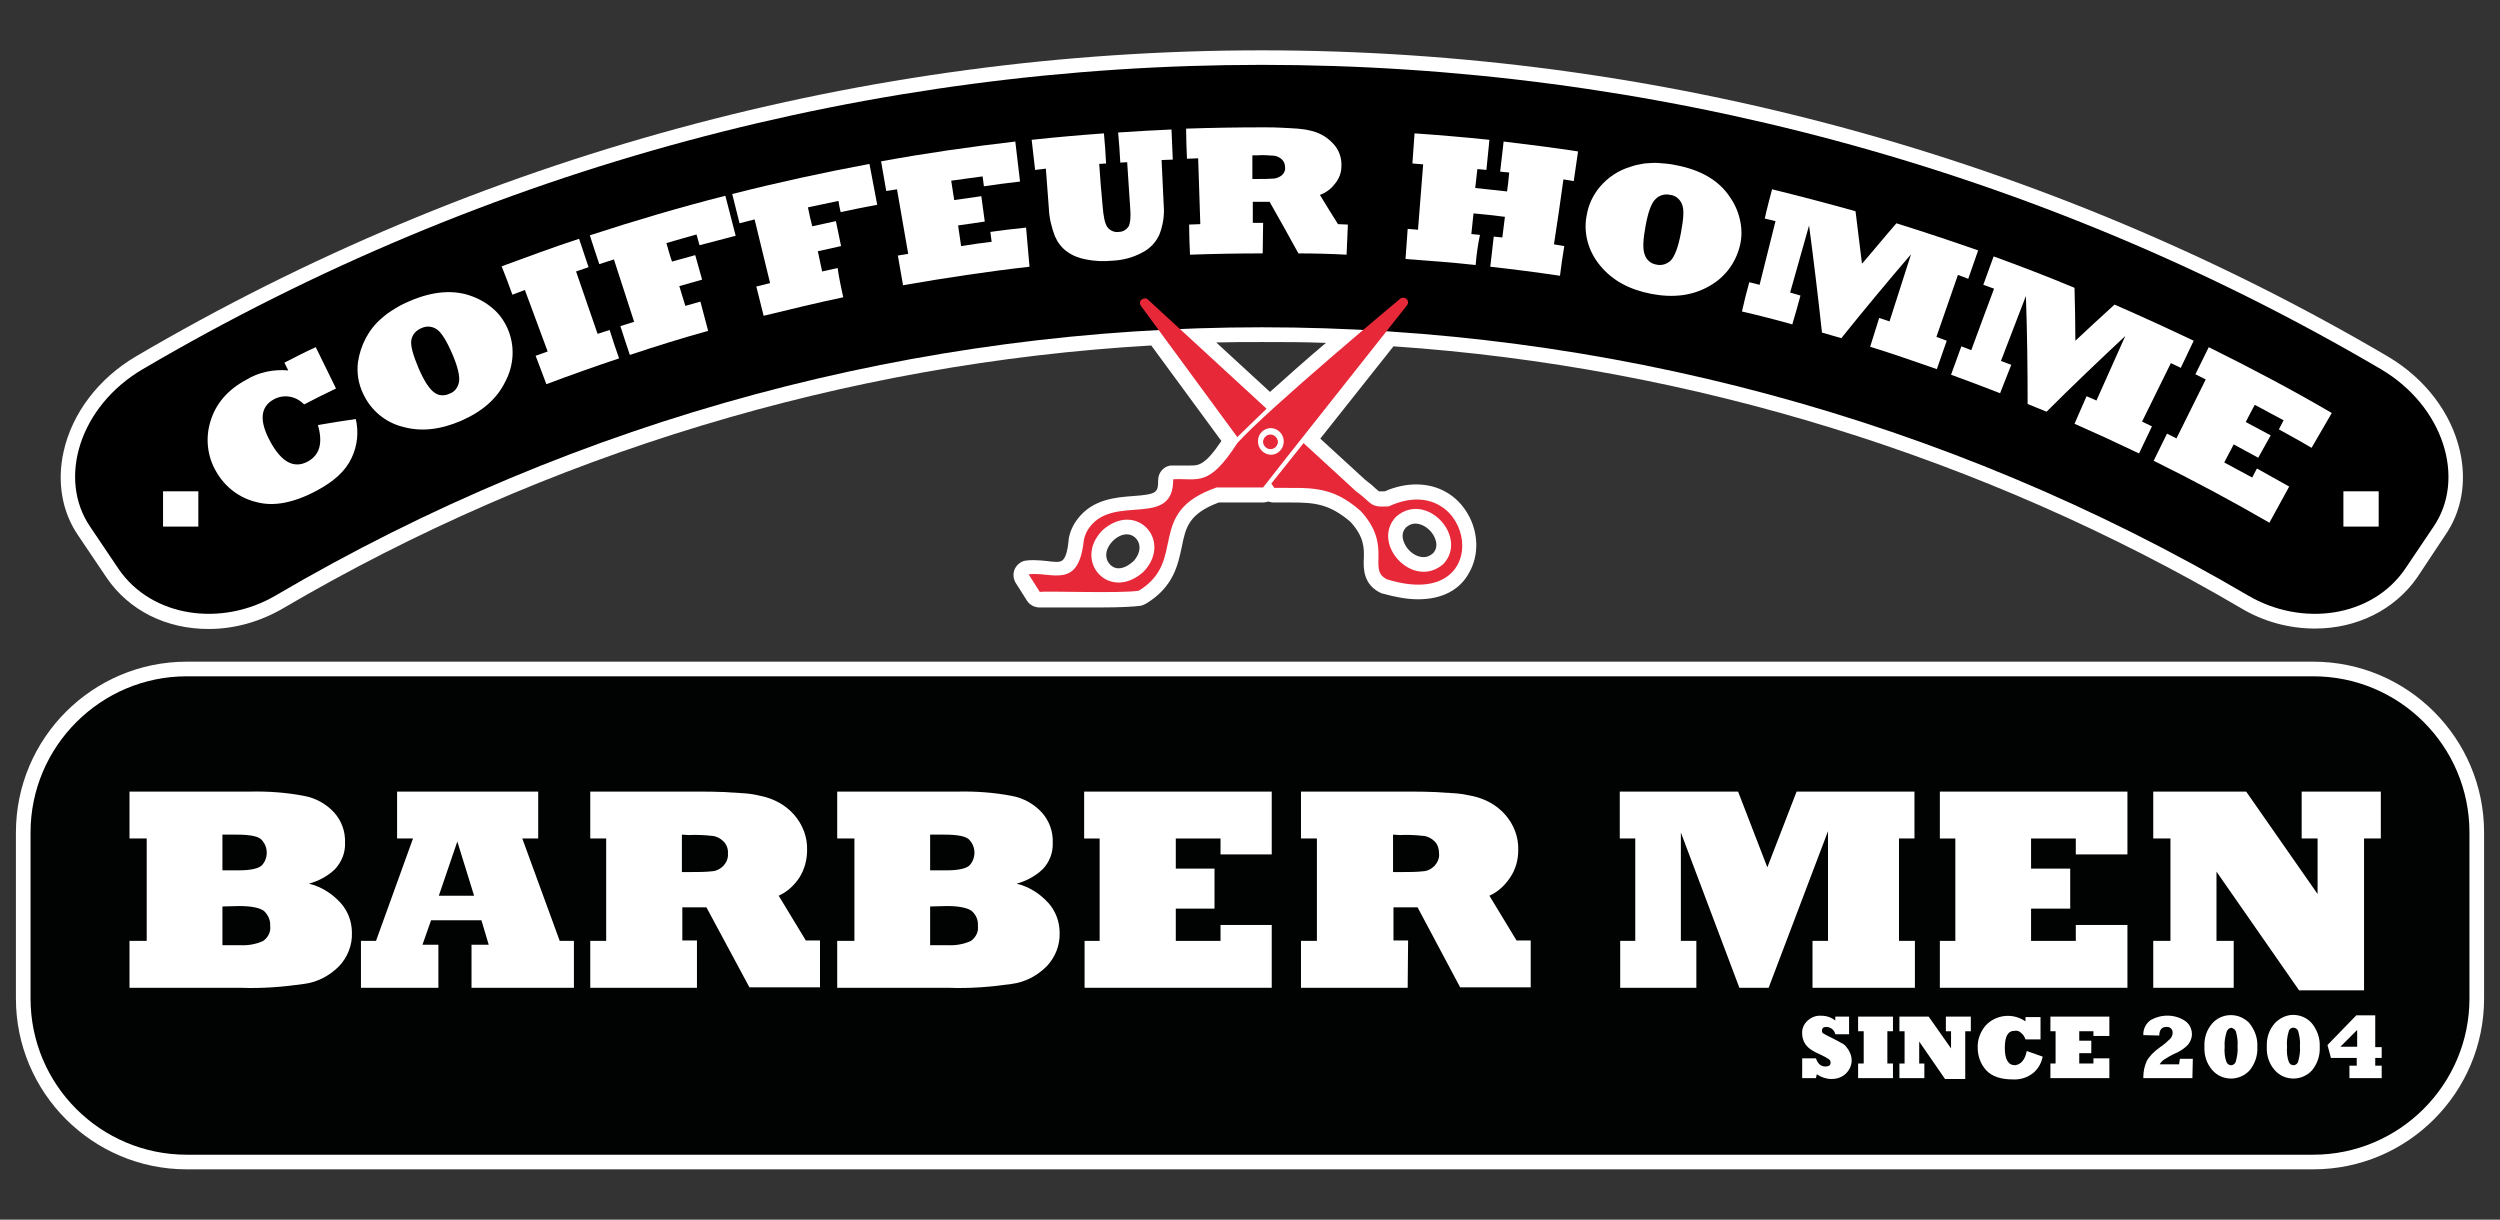
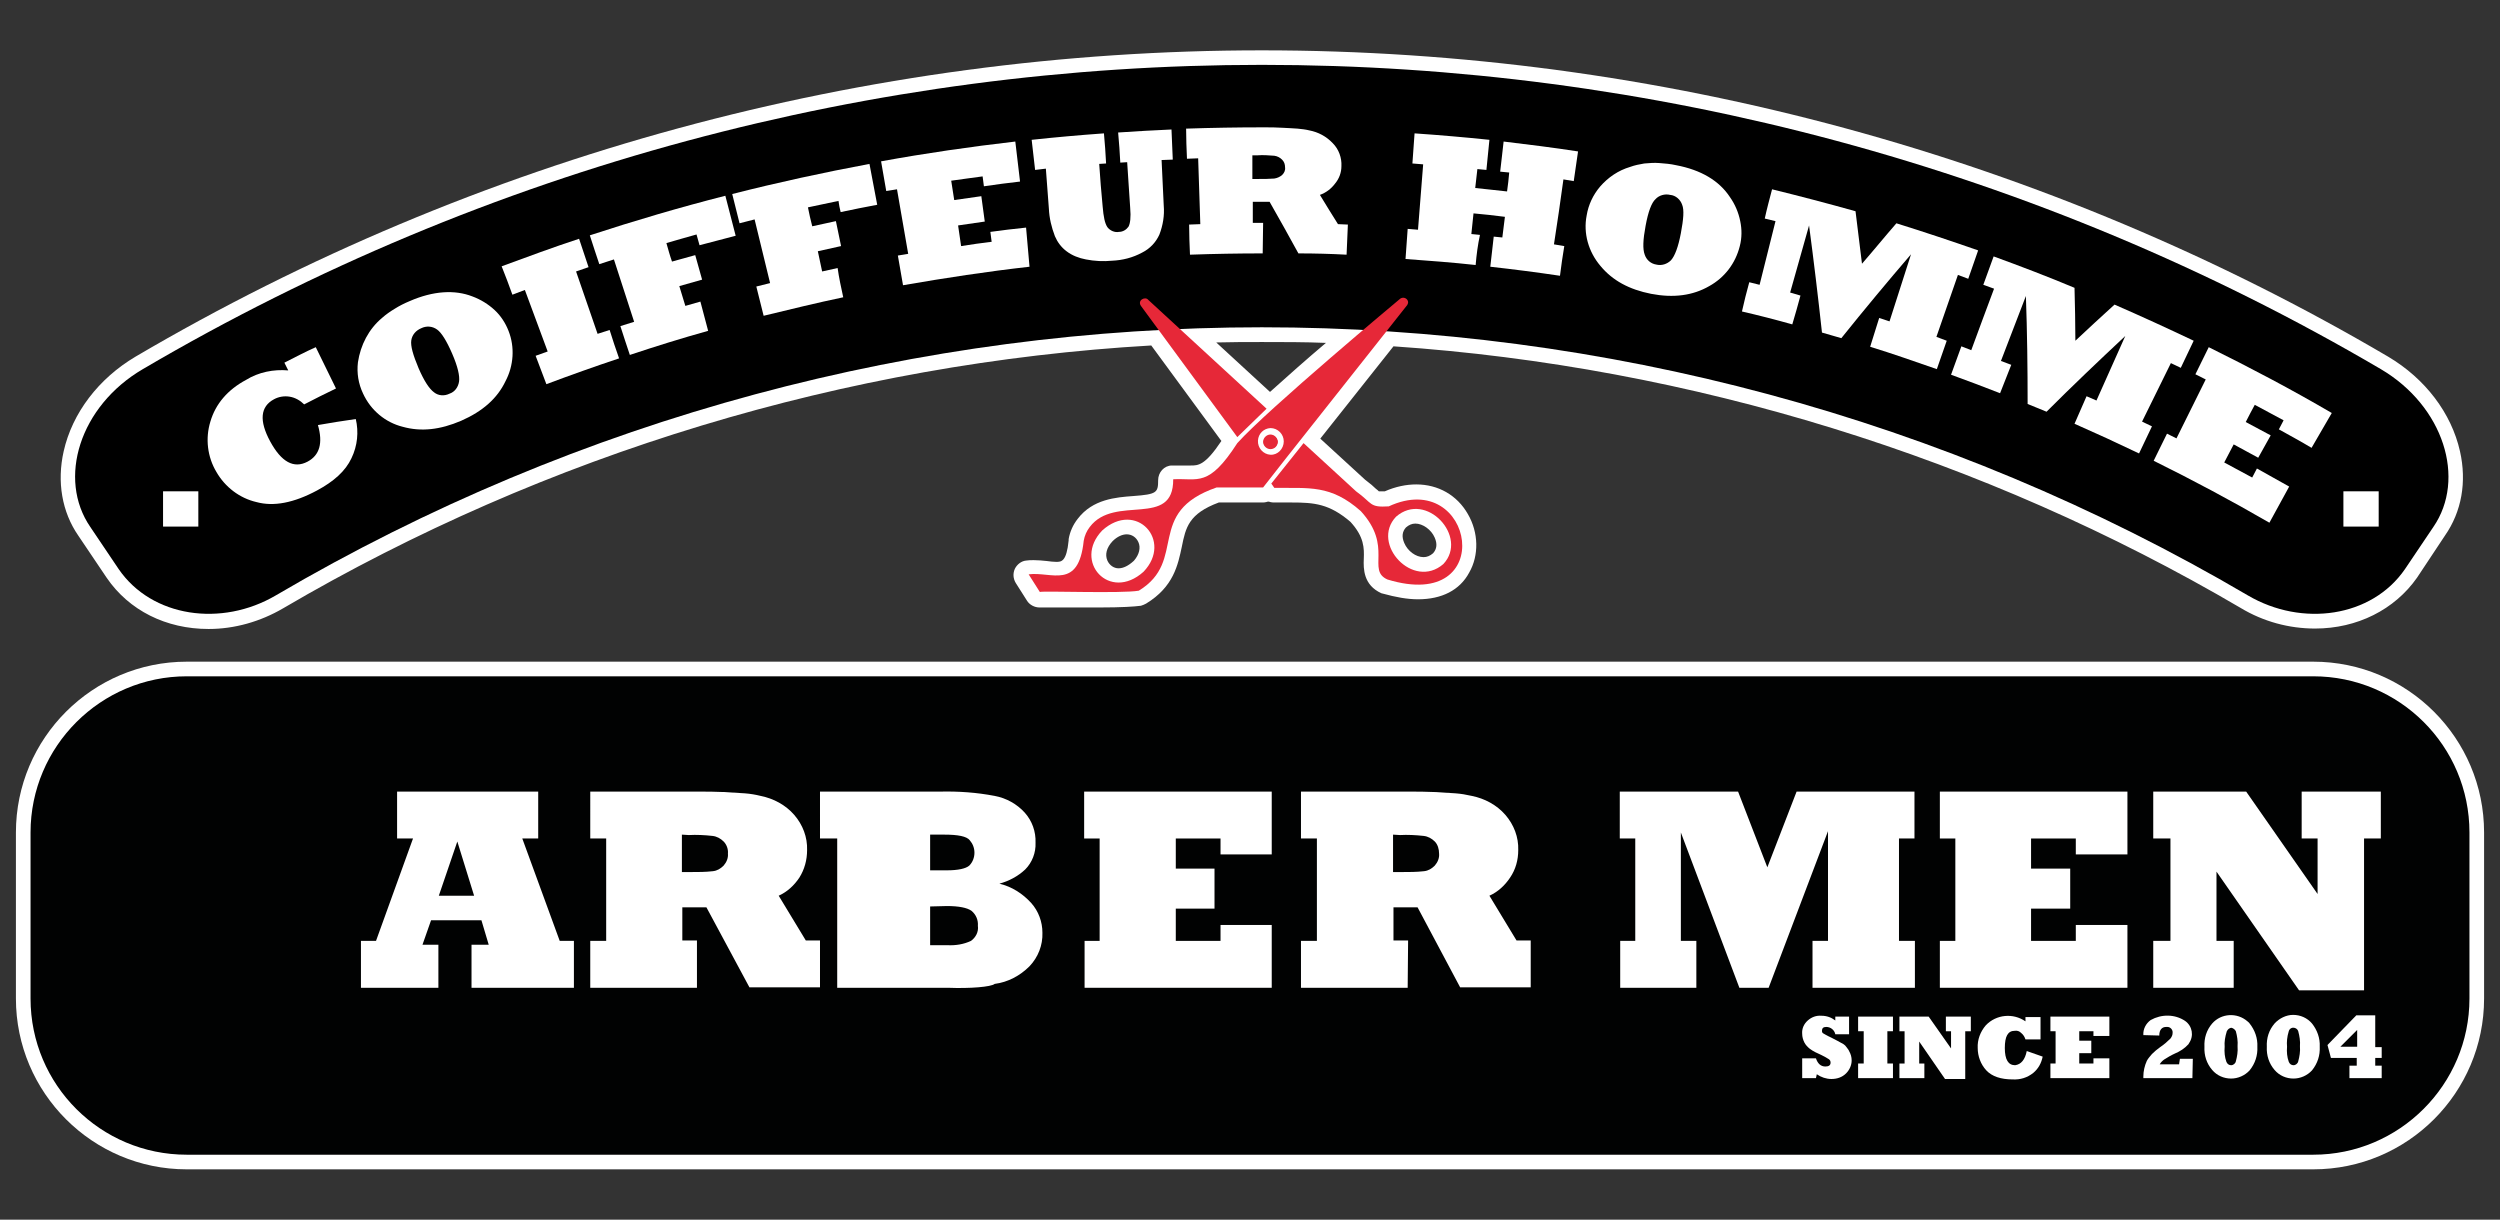
<svg xmlns="http://www.w3.org/2000/svg" version="1.1" id="Calque_1" x="0px" y="0px" viewBox="0 0 581.1 283.5" style="enable-background:new 0 0 581.1 283.5;" xml:space="preserve">
  <rect x="0" y="0" width="581.1" height="283.5" fill="#333333" stroke="none" />
  <style type="text/css">
	.st0{fill:#FFFFFF;}
	.st1{fill:#010202;}
	.st2{fill:none;}
	.st3{fill:#E62838;}
</style>
  <g>
    <g>
      <path class="st0" d="M43.4,271.8c-21.9,0-39.7-17.8-39.7-39.7v-38.6c0-21.9,17.8-39.7,39.7-39.7h494.3c21.9,0,39.7,17.8,39.7,39.7    v38.6c0,21.9-17.8,39.7-39.7,39.7H43.4z" />
      <path class="st0" d="M537.7,157.2H43.4c-20,0-36.3,16.2-36.3,36.3v38.6c0,20,16.3,36.3,36.3,36.3h494.3c20,0,36.3-16.2,36.3-36.3    v-38.6C574,173.5,557.8,157.2,537.7,157.2z" />
      <path class="st0" d="M538.1,146.1c-6,0-12-1.6-17.3-4.8C461,106.2,393,85.2,323.9,80.5c-10.4,13.1-25.3,31.9-27.7,35    c-0.6,0.8-1.6,1.3-2.7,1.3h-10.2c-7,2.6-7.7,5.8-8.6,10.3c-0.9,4.2-1.9,9.3-8.3,13.2c-0.4,0.2-0.8,0.4-1.2,0.5    c-1.5,0.2-4.5,0.4-9.6,0.4c-2.4,0-5,0-7.3,0c-1.8,0-3.3,0-4.5,0c-1,0-1.5,0-1.6,0c-0.2,0-0.4,0-0.6,0c-1.1,0-2.3-0.6-2.9-1.6    l-2.6-4.1c-0.6-1-0.7-2.2-0.2-3.3c0.5-1,1.5-1.8,2.6-1.9c0.6-0.1,1.1-0.1,1.8-0.1c1,0,2,0.1,3,0.2c0.8,0.1,1.5,0.2,2.2,0.2    c1.2,0,2.4,0,2.9-5c0-0.1,0-0.2,0-0.3c0.3-1.7,1-3.3,2.1-4.7c3.5-4.6,8.9-5,12.9-5.3c5.5-0.4,5.8-0.8,5.8-3.7    c0-1.8,1.4-3.4,3.2-3.4c0.5,0,0.9,0,1.3,0c0.6,0,1.2,0,1.8,0c0.4,0,0.9,0,1.3,0c1.7,0,3.3,0,7.1-5.7l-16.3-22.2    c-70.9,4.1-140.6,25.2-201.8,61.1c-5.3,3.1-11.3,4.8-17.3,4.8c0,0,0,0,0,0c-9.9,0-18.5-4.3-23.7-11.9l-6.6-9.8    c-3.8-5.5-5-12.5-3.4-19.6c2-8.9,8.1-16.9,16.7-22c79.3-46.6,169.8-71.2,261.8-71.2s182.5,24.6,261.8,71.2    c8.6,5.1,14.7,13.1,16.7,22c1.6,7.1,0.4,14-3.5,19.6l-6.5,9.8C556.6,141.7,547.9,146.1,538.1,146.1z M258.6,125.8    c-1.4,1.5-1.8,3.1-1.2,4.5c0.5,1.1,1.5,1.8,2.6,1.8c1.1,0,2.3-0.6,3.5-1.7c0,0,0.1-0.1,0.1-0.1c1.2-1.4,1.6-3,1-4.3    c-0.5-1.1-1.5-1.8-2.7-1.8C260.9,124.2,259.7,124.7,258.6,125.8z M295.2,91.1c4-3.6,8.5-7.6,13-11.4c-4.9-0.2-9.9-0.2-14.8-0.2    c-3.6,0-7.1,0-10.7,0.1L295.2,91.1z" />
      <path class="st0" d="M27.6,132.3c7.7,11.2,23.9,13.5,36.5,6.1c63.6-37.4,134-57.9,205.2-61.7l18.3,24.9l6.8-6.6l-20.2-18.6    c14.2-0.6,28.5-0.5,42.7,0.2c-9.7,8.2-24.6,21.1-29.3,26.4c-6.7,10.4-9.1,8.1-14.9,8.4c0.1,11.5-13.6,3.4-19.4,11.1    c-0.7,0.9-1.2,2-1.4,3.2c-1.2,11.5-7.5,7.1-12.8,7.8l2.6,4.1c0.7-0.3,19,0.3,23-0.3c11.5-7,1.3-18.2,18.1-24h10.8    c2.6-3.2,18.7-23.6,28.8-36.4c69.4,4.5,138,24.9,200.1,61.4c12.7,7.4,28.8,5.1,36.5-6.1l6.6-9.8c7.7-11.2,2.5-28.1-12.2-36.7    C392.8-8.6,193.7-8.6,33.2,85.8c-14.6,8.6-19.9,25.5-12.2,36.7L27.6,132.3z M265.8,132.9L265.8,132.9c-7.9,7.1-16.5-2.4-9.6-9.6    C264.1,116.2,272.7,125.7,265.8,132.9z M295.3,105.8L295.3,105.8c-1.7-0.1-3-1.6-2.9-3.3c0.1-1.6,1.3-2.8,2.9-2.9    c1.7,0,3.1,1.4,3.1,3.1C298.4,104.4,297,105.8,295.3,105.8z" />
      <path class="st0" d="M329.6,139.3c-2.5,0-5.2-0.5-8.1-1.3c-0.1,0-0.3-0.1-0.4-0.1c-4.2-1.9-4.2-5.7-4.1-8c0.1-2.5,0.1-5.1-3.1-8.6    c-4.9-4.2-8.4-4.5-13.7-4.5l-2.9,0c-0.4,0-0.8,0-1.2,0c-1.1,0-2.1-0.5-2.7-1.4l-0.7-1c-0.9-1.2-0.8-2.9,0.1-4.1l7.5-9.4    c0.6-0.7,1.5-1.2,2.4-1.3c0.1,0,0.2,0,0.3,0c0.8,0,1.7,0.3,2.3,0.9l12,11c1.2,0.9,2,1.6,2.5,2.1c0.3,0.2,0.6,0.5,0.7,0.6    c0,0,0,0,0,0c0,0,0.2,0,0.7,0c0.2,0,0.4,0,0.7,0c2.5-1.1,5-1.6,7.3-1.6c5.1,0,9.5,2.5,12,6.9c2.5,4.3,2.6,9.6,0.3,13.6    C339.3,137.2,335.1,139.3,329.6,139.3C329.6,139.3,329.6,139.3,329.6,139.3z M326.8,122.6c-0.9,1-1,2.2-0.4,3.6    c0.8,1.9,2.7,3.3,4.5,3.3c0.8,0,1.5-0.3,2.2-0.9c0.9-1,1-2.2,0.4-3.6c-0.8-1.9-2.8-3.3-4.5-3.3C328.2,121.7,327.5,122,326.8,122.6    z" />
      <path class="st0" d="M322.5,134.8c25.9,7.9,20.2-26.3,0.2-17.1c-4.7,0.3-3.7-0.7-7.6-3.5L303,103l-7.5,9.4l0.7,1    c8.2,0.1,13.1-0.8,20.1,5.4C323.9,127.1,317.6,132.6,322.5,134.8z M324.5,120.1c7-6.1,16.9,4.7,11,11    C328.5,137.2,318.5,126.4,324.5,120.1z" />
    </g>
    <g id="Calque_1_1_">
      <path class="st1" d="M574,232.1c0,20-16.3,36.3-36.3,36.3H43.4c-20,0-36.3-16.2-36.3-36.3l0,0v-38.6c0-20,16.3-36.3,36.3-36.3    h494.3c20,0,36.3,16.2,36.3,36.3V232.1z" />
-       <path class="st0" d="M55.9,229.6H30.1v-10.9h4v-23.8h-4V184h27.9c4.3-0.1,8.5,0.2,12.7,1c2.7,0.5,5.2,1.9,7,3.9    c1.7,1.9,2.6,4.4,2.5,7c0.1,2.3-0.8,4.5-2.4,6.2c-1.7,1.6-3.8,2.7-6,3.3c2.9,0.7,5.4,2.3,7.4,4.5c1.7,1.9,2.6,4.4,2.6,6.9    c0.1,2.9-1,5.7-3,7.8c-2.2,2.2-5,3.7-8.1,4.1C65.8,229.4,60.9,229.8,55.9,229.6 M51.7,194v8.3h3.9c2.6,0,4.4-0.4,5.2-1.1    c0.8-0.8,1.2-1.9,1.2-3c0-1.1-0.4-2.1-1.1-2.9c-0.7-0.9-2.7-1.3-5.9-1.3L51.7,194z M51.7,210.7v9h4c1.9,0.1,3.8-0.2,5.5-1    c1.1-0.8,1.8-2.1,1.6-3.5c0.1-1.3-0.5-2.6-1.5-3.5c-1-0.7-2.9-1.1-5.7-1.1L51.7,210.7z" />
      <path class="st0" d="M102,229.6H83.9v-10.9h3.5l8.6-23.8h-3.7V184h32.8v10.9h-3.7l8.7,23.8h3.3v10.9h-23.8v-10h4l-1.7-5.7h-11.7    l-2,5.7h3.7V229.6z M106.3,195.6l-4.3,12.6h8.2L106.3,195.6z" />
      <path class="st0" d="M162,229.6h-24.8v-10.9h3.7v-23.8h-3.7V184H162c2.2,0,4.3,0,6.2,0.1s3.5,0.2,4.9,0.3c1.3,0.1,2.5,0.3,3.7,0.6    c3,0.6,5.8,2.1,7.8,4.4c2,2.3,3.1,5.2,3,8.2c0,2.3-0.6,4.5-1.8,6.4c-1.2,1.8-2.8,3.3-4.8,4.2l6.3,10.4h3.3v10.9h-16.4l-10-18.6    h-5.6v7.7h3.4L162,229.6z M158.5,194v8.7h2c1.8,0,3.5,0,5.2-0.2c1-0.1,1.8-0.6,2.5-1.3c0.7-0.8,1.1-1.8,1-2.8c0.1-1-0.3-2.1-1-2.8    c-0.7-0.7-1.6-1.2-2.6-1.3c-1.8-0.2-3.7-0.3-5.5-0.2L158.5,194z" />
-       <path class="st0" d="M220.4,229.6h-25.8v-10.9h4v-23.8h-4V184h27.9c4.3-0.1,8.5,0.2,12.7,1c2.7,0.5,5.2,1.9,7,3.9    c1.7,1.9,2.6,4.4,2.5,7c0.1,2.3-0.8,4.6-2.4,6.2c-1.7,1.6-3.8,2.7-6,3.3c2.9,0.7,5.4,2.3,7.4,4.5c1.7,1.9,2.6,4.4,2.6,6.9    c0.1,2.9-1,5.7-3,7.8c-2.2,2.2-5,3.7-8.1,4.1C230.4,229.4,225.4,229.8,220.4,229.6 M216.2,194v8.3h3.9c2.6,0,4.4-0.4,5.2-1.1    c0.8-0.8,1.2-1.9,1.2-3c0-1.1-0.4-2.1-1.1-2.9c-0.7-0.9-2.7-1.3-5.9-1.3L216.2,194z M216.2,210.7v9h4c1.9,0.1,3.8-0.2,5.5-1    c1.1-0.8,1.8-2.1,1.6-3.5c0.1-1.3-0.4-2.6-1.5-3.5c-1-0.7-2.9-1.1-5.7-1.1L216.2,210.7z" />
+       <path class="st0" d="M220.4,229.6h-25.8v-10.9v-23.8h-4V184h27.9c4.3-0.1,8.5,0.2,12.7,1c2.7,0.5,5.2,1.9,7,3.9    c1.7,1.9,2.6,4.4,2.5,7c0.1,2.3-0.8,4.6-2.4,6.2c-1.7,1.6-3.8,2.7-6,3.3c2.9,0.7,5.4,2.3,7.4,4.5c1.7,1.9,2.6,4.4,2.6,6.9    c0.1,2.9-1,5.7-3,7.8c-2.2,2.2-5,3.7-8.1,4.1C230.4,229.4,225.4,229.8,220.4,229.6 M216.2,194v8.3h3.9c2.6,0,4.4-0.4,5.2-1.1    c0.8-0.8,1.2-1.9,1.2-3c0-1.1-0.4-2.1-1.1-2.9c-0.7-0.9-2.7-1.3-5.9-1.3L216.2,194z M216.2,210.7v9h4c1.9,0.1,3.8-0.2,5.5-1    c1.1-0.8,1.8-2.1,1.6-3.5c0.1-1.3-0.4-2.6-1.5-3.5c-1-0.7-2.9-1.1-5.7-1.1L216.2,210.7z" />
      <polygon class="st0" points="295.6,229.6 252.1,229.6 252.1,218.7 255.6,218.7 255.6,194.9 252,194.9 252,184 295.6,184     295.6,198.6 283.7,198.6 283.7,194.9 273.3,194.9 273.3,201.9 282.3,201.9 282.3,211.2 273.3,211.2 273.3,218.7 283.7,218.7     283.7,215 295.6,215   " />
      <path class="st0" d="M327.2,229.6h-24.8v-10.9h3.7v-23.8h-3.7V184h24.8c2.2,0,4.3,0,6.2,0.1c1.9,0.1,3.5,0.2,4.9,0.3    c1.3,0.1,2.5,0.3,3.8,0.6c3,0.6,5.8,2.1,7.8,4.4c2,2.3,3.1,5.2,3,8.2c0,2.3-0.6,4.5-1.9,6.4c-1.2,1.8-2.8,3.3-4.8,4.2l6.3,10.4    h3.3v10.9h-16.4l-9.9-18.6h-5.6v7.7h3.4L327.2,229.6z M323.8,194v8.7h2c1.7,0,3.5,0,5.2-0.2c1-0.1,1.8-0.6,2.5-1.3    c0.7-0.8,1.1-1.8,1-2.8c0-1-0.3-2.1-1-2.8c-0.7-0.7-1.6-1.2-2.6-1.3c-1.8-0.2-3.7-0.3-5.5-0.2L323.8,194z" />
      <polygon class="st0" points="394.3,229.6 376.6,229.6 376.6,218.7 380.1,218.7 380.1,194.9 376.5,194.9 376.5,184 404,184     410.8,201.6 417.6,184 445,184 445,194.9 441.4,194.9 441.4,218.7 445.1,218.7 445.1,229.6 421.3,229.6 421.3,218.7 424.9,218.7     424.9,193.2 411.1,229.6 404.3,229.6 390.7,193.5 390.7,218.7 394.3,218.7   " />
      <polygon class="st0" points="494.5,229.6 450.9,229.6 450.9,218.7 454.5,218.7 454.5,194.9 450.9,194.9 450.9,184 494.5,184     494.5,198.6 482.5,198.6 482.5,194.9 472.1,194.9 472.1,201.9 481.2,201.9 481.2,211.2 472.1,211.2 472.1,218.7 482.5,218.7     482.5,215 494.5,215   " />
      <polygon class="st0" points="519.2,229.6 500.5,229.6 500.5,218.7 504.5,218.7 504.5,194.9 500.5,194.9 500.5,184 522.1,184     538.7,207.8 538.7,194.9 535,194.9 535,184 553.4,184 553.4,194.9 549.5,194.9 549.5,230.2 534.4,230.2 515.2,202.6 515.2,218.7     519.2,218.7   " />
      <path class="st0" d="M422.1,250.6h-3.2V246h3.2c0.4,1.2,1.1,1.9,2.2,1.9c0.8,0,1.2-0.3,1.2-0.9c0-0.3-0.1-0.6-0.4-0.8    c-0.6-0.4-1.2-0.7-1.8-1c-0.9-0.4-1.8-0.8-2.6-1.4c-0.5-0.4-1-0.9-1.3-1.5c-0.3-0.6-0.5-1.3-0.5-2c-0.1-1.2,0.4-2.3,1.3-3.1    c0.9-0.8,2-1.2,3.2-1.1c1.2,0,2.3,0.4,3.2,1.1v-0.9h3.2v4.1h-3.2c-0.2-1-1.1-1.7-2.1-1.7c-0.7,0-1,0.3-1,0.9    c0,0.3,0.1,0.5,0.3,0.6c0.2,0.1,0.8,0.5,1.9,1c1,0.5,1.9,1,2.8,1.5c0.3,0.2,0.5,0.4,0.7,0.7c0.2,0.3,0.5,0.6,0.6,0.9    c0.4,0.7,0.6,1.4,0.6,2.2c0,1.1-0.5,2.2-1.3,3c-0.9,0.9-2.1,1.3-3.4,1.3c-1.2,0-2.4-0.4-3.4-1.1L422.1,250.6z" />
      <polygon class="st0" points="440,250.6 431.9,250.6 431.9,247.2 433.2,247.2 433.2,239.7 431.9,239.7 431.9,236.3 440,236.3     440,239.7 438.7,239.7 438.7,247.2 440,247.2   " />
      <polygon class="st0" points="447.3,250.6 441.5,250.6 441.5,247.2 442.7,247.2 442.7,239.7 441.5,239.7 441.5,236.3 448.3,236.3     453.5,243.7 453.5,239.7 452.3,239.7 452.3,236.3 458.1,236.3 458.1,239.7 456.8,239.7 456.8,250.8 452.1,250.8 446.1,242.1     446.1,247.2 447.3,247.2   " />
      <path class="st0" d="M471.1,244.3l3.7,1.3c-0.3,1.5-1,2.8-2.2,3.8c-1.4,1.1-3,1.6-4.8,1.5c-2.7,0-4.8-0.7-6.1-2.1    c-1.3-1.4-2-3.3-2-5.2c-0.1-1.9,0.6-3.8,1.9-5.3c2.4-2.5,6.3-2.9,9.2-0.9v-1h3.5v5.2h-3.5c-0.2-0.6-0.5-1.1-1-1.5    c-0.4-0.4-0.9-0.6-1.5-0.5c-1.6,0-2.3,1.3-2.3,4s0.8,4,2.4,4C469.8,247.4,470.7,246.3,471.1,244.3" />
      <polygon class="st0" points="490.3,250.6 476.6,250.6 476.6,247.2 477.8,247.2 477.8,239.7 476.6,239.7 476.6,236.3 490.3,236.3     490.3,240.8 486.6,240.8 486.6,239.7 483.3,239.7 483.3,241.9 486.1,241.9 486.1,244.8 483.3,244.8 483.3,247.2 486.6,247.2     486.6,246 490.3,246   " />
      <path class="st0" d="M506.7,246.1h3l-0.1,4.5h-11.4c0-0.3,0-0.4,0-0.4c0-1.2,0.3-2.5,0.8-3.6c0.3-0.6,0.8-1.1,1.2-1.6    c0.6-0.6,1.2-1.1,1.9-1.6c0.9-0.6,1.7-1.3,2.4-2c0.3-0.4,0.5-0.8,0.5-1.3c0.1-0.7-0.5-1.4-1.2-1.4c-0.1,0-0.2,0-0.3,0    c-1,0-1.6,0.7-1.6,2l-3.7-0.1c-0.1-1.4,0.6-2.7,1.7-3.5c2.5-1.4,5.6-1.4,8,0.2c1.7,1.2,2.1,3.5,0.9,5.2c0,0.1-0.1,0.1-0.1,0.2    c-0.9,1-2,1.7-3.2,2.2c-0.9,0.4-1.7,0.9-2.5,1.4c-0.4,0.3-0.8,0.7-1,1.1h4.5L506.7,246.1z" />
      <path class="st0" d="M512.4,243.3c-0.1-2,0.5-3.9,1.8-5.4c2.1-2.4,5.8-2.6,8.2-0.5c0.2,0.2,0.4,0.3,0.5,0.5    c1.2,1.5,1.9,3.4,1.8,5.4c0.1,2-0.5,3.9-1.8,5.5c-1.1,1.2-2.7,1.9-4.3,1.9c-1.7,0-3.3-0.7-4.4-2    C512.9,247.2,512.3,245.3,512.4,243.3 M517.1,243.3c-0.1,1.2,0,2.4,0.4,3.5c0.2,0.5,0.6,0.8,1.1,0.8c0.5,0,1-0.4,1.1-0.9    c0.3-1.1,0.5-2.3,0.4-3.5c0.1-1.2-0.1-2.4-0.4-3.5c-0.2-0.4-0.6-0.7-1-0.8c-0.5,0-0.9,0.4-1.1,0.8    C517.2,241,517,242.2,517.1,243.3" />
      <path class="st0" d="M526.9,243.3c-0.1-2,0.5-3.9,1.8-5.4c1.1-1.2,2.7-2,4.3-2c1.7,0,3.3,0.7,4.4,2c1.2,1.5,1.9,3.4,1.8,5.4    c0.1,2-0.5,3.9-1.8,5.5c-1.1,1.2-2.7,1.9-4.3,1.9c-1.7,0-3.3-0.7-4.4-2C527.4,247.2,526.8,245.3,526.9,243.3 M531.6,243.3    c-0.1,1.2,0,2.4,0.4,3.5c0.2,0.5,0.6,0.8,1.1,0.8c0.5,0,1-0.4,1.1-0.9c0.3-1.1,0.5-2.3,0.4-3.5c0.1-1.2-0.1-2.4-0.4-3.5    c-0.2-0.6-0.8-0.9-1.4-0.8c-0.4,0.1-0.7,0.4-0.8,0.8C531.6,241,531.5,242.2,531.6,243.3" />
      <path class="st0" d="M553.6,250.6h-7.5v-2.9h1.7v-1.8h-6l-0.8-3l6.7-6.9h4.4v7.4h1.5v2.5h-1.5v1.8h1.5V250.6z M544,243.3h3.9v-3.9    L544,243.3z" />
      <path d="M522.5,138.4c-141.5-83.1-316.9-83.1-458.4,0c-12.6,7.4-28.8,5.1-36.5-6.1l-6.6-9.8c-7.7-11.2-2.5-28.1,12.2-36.7    c160.6-94.3,359.6-94.3,520.2,0c14.6,8.6,19.9,25.5,12.2,36.7l-6.6,9.8C551.3,143.5,535.1,145.8,522.5,138.4z" />
      <path class="st2" d="M522.5,138.4c-141.5-83.1-316.9-83.1-458.4,0c-12.6,7.4-28.8,5.1-36.5-6.1l-6.6-9.8    c-7.7-11.2-2.5-28.1,12.2-36.7c160.6-94.3,359.6-94.3,520.2,0c14.6,8.6,19.9,25.5,12.2,36.7l-6.6,9.8    C551.3,143.5,535.1,145.8,522.5,138.4z" />
      <path class="st0" d="M73.9,98.8c2.9-0.5,5.9-1,8.8-1.4c0.7,3,0.4,6.2-1,9.1c-1.4,3-4.1,5.4-8,7.5c-5.4,2.9-10.1,3.8-14.1,2.7    c-3.9-0.9-7.3-3.5-9.3-7c-2.1-3.5-2.6-7.8-1.4-11.7c1.2-4.1,4-7.4,8.3-9.7c2.9-1.8,6.4-2.5,9.8-2.2l-0.9-1.8    c2.4-1.2,4.8-2.5,7.3-3.6c1.6,3.2,3.1,6.4,4.7,9.6c-2.5,1.2-4.9,2.4-7.4,3.7c-0.9-0.9-2.1-1.6-3.4-1.8c-1.2-0.2-2.5,0-3.6,0.6    c-3.2,1.7-3.5,5-0.9,9.8c2.6,4.8,5.5,6.4,8.7,4.7C74.3,105.8,75.1,103,73.9,98.8z" />
      <path class="st0" d="M84.4,91.5c-1.1-2.3-1.5-4.8-1.2-7.3c0.6-4,2.5-7.7,5.6-10.3c0.9-0.8,1.9-1.5,2.9-2.1    c1.1-0.7,2.3-1.3,3.5-1.8c5.5-2.4,10.5-2.7,14.6-1.1c1.9,0.7,3.7,1.8,5.2,3.2c1.4,1.3,2.5,3,3.2,4.8c1.5,3.8,1.2,8.1-0.7,11.7    c-1.9,4-5.3,7-10.3,9.2c-4.9,2.1-9.3,2.6-13.6,1.4C89.6,98.2,86.2,95.4,84.4,91.5z M97.3,85.6c1.3,3,2.5,4.8,3.6,5.6    c1,0.8,2.4,0.9,3.6,0.3c1.2-0.4,2-1.5,2.2-2.8c0.2-1.3-0.3-3.5-1.6-6.5c-1.3-3-2.5-4.9-3.5-5.6c-1.1-0.8-2.5-0.9-3.7-0.3    c-1.2,0.5-2.1,1.5-2.3,2.8C95.4,80.4,96,82.5,97.3,85.6z" />
      <path class="st0" d="M143.9,83.3c-5.7,1.9-11.3,3.9-16.9,6c-0.8-2.2-1.7-4.4-2.5-6.6l2.8-1l-5.3-14.3l-2.9,1.1    c-0.8-2.2-1.6-4.4-2.5-6.6c6-2.2,11.9-4.4,18-6.4c0.7,2.2,1.5,4.4,2.2,6.6l-2.9,1l5,14.5l2.8-0.9    C142.4,78.9,143.1,81.1,143.9,83.3z" />
      <path class="st0" d="M164.6,76.9c-6.1,1.7-12.2,3.6-18.2,5.6c-0.7-2.2-1.5-4.4-2.2-6.7l3.2-1l-4.7-14.5l-3.4,1.1    c-0.7-2.2-1.5-4.4-2.2-6.7c10.4-3.4,20.9-6.5,31.5-9.2c0.8,3.1,1.6,6.2,2.4,9.3c-2.8,0.7-5.6,1.5-8.4,2.2l-0.7-2.5    c-2.4,0.7-4.7,1.3-7,2c0.4,1.4,0.8,2.9,1.3,4.3c1.8-0.5,3.6-1,5.4-1.5c0.5,1.9,1.1,3.8,1.6,5.7c-1.8,0.5-3.5,1-5.3,1.5    c0.5,1.5,0.9,3.1,1.4,4.6l3.5-1L164.6,76.9z" />
      <path class="st0" d="M196,69.1c-6.2,1.3-12.3,2.8-18.5,4.3c-0.6-2.3-1.1-4.5-1.7-6.8l3.2-0.8L175.4,51c-1.1,0.3-2.3,0.6-3.5,0.9    c-0.6-2.3-1.1-4.5-1.7-6.8c10.6-2.7,21.2-5,31.9-7c0.6,3.2,1.2,6.3,1.8,9.5c-2.8,0.5-5.6,1.1-8.5,1.7c-0.2-0.9-0.4-1.7-0.5-2.6    c-2.4,0.5-4.8,1-7.1,1.5c0.3,1.5,0.6,2.9,1,4.4c1.8-0.4,3.6-0.8,5.5-1.2c0.4,1.9,0.8,3.9,1.2,5.8c-1.8,0.4-3.6,0.8-5.4,1.2    c0.3,1.6,0.7,3.1,1,4.7l3.6-0.8C195,64.5,195.5,66.8,196,69.1z" />
      <path class="st0" d="M239.3,62c-9.8,1.1-19.6,2.6-29.4,4.3c-0.4-2.3-0.8-4.6-1.2-6.9l2.4-0.4l-2.6-15l-2.5,0.4    c-0.4-2.3-0.8-4.6-1.2-6.9c10.4-1.9,20.8-3.4,31.2-4.6l1.1,9.3c-2.8,0.3-5.6,0.7-8.4,1.1c-0.1-0.8-0.2-1.6-0.3-2.3    c-2.5,0.3-4.9,0.7-7.3,1c0.2,1.5,0.5,3,0.7,4.5c2.1-0.3,4.2-0.6,6.3-0.9c0.3,2,0.5,3.9,0.8,5.9c-2.1,0.3-4.2,0.6-6.2,0.9    c0.2,1.6,0.5,3.2,0.7,4.8c2.4-0.4,4.7-0.7,7.1-1c-0.1-0.8-0.2-1.6-0.3-2.3c2.8-0.4,5.5-0.7,8.3-1L239.3,62z" />
      <path class="st0" d="M243.1,39.2l-2.5,0.3c-0.3-2.3-0.5-4.7-0.8-7c5.6-0.6,11.2-1.1,16.8-1.5c0.2,2.3,0.4,4.7,0.5,7l-1.6,0.1    c0.2,3.3,0.5,6.6,0.8,9.9c0.2,2.4,0.5,3.9,1.1,4.8c0.6,0.8,1.7,1.3,2.7,1.1c0.9,0,1.7-0.5,2.2-1.2c0.4-0.7,0.6-2.2,0.4-4.4    c-0.2-3.5-0.5-7-0.7-10.6l-1.6,0.1c-0.1-2.3-0.3-4.7-0.5-7c4.1-0.3,8.3-0.5,12.4-0.7l0.3,7l-2.6,0.1c0.2,3.5,0.3,7.1,0.5,10.6    c0.2,2.3-0.2,4.6-1,6.7c-0.8,1.8-2.2,3.3-4,4.2c-2.2,1.2-4.6,1.8-7,1.9c-2,0.2-4.1,0.1-6.1-0.3c-1.6-0.3-3.2-0.9-4.5-1.9    c-1.2-0.9-2.1-2.1-2.7-3.5c-0.8-2.1-1.3-4.2-1.4-6.4L243.1,39.2z" />
      <path class="st0" d="M293.5,58.9c-5.6,0-11.2,0.1-16.9,0.3c-0.1-2.3-0.2-4.7-0.2-7l2.6-0.1c-0.2-5.1-0.3-10.2-0.5-15.3l-2.6,0.1    c-0.1-2.3-0.2-4.7-0.2-7c6-0.2,12-0.3,17.9-0.3c1.6,0,3.1,0,4.5,0.1s2.5,0.1,3.5,0.2s1.9,0.2,2.7,0.4c2.1,0.4,4,1.4,5.5,3    c1.4,1.4,2.1,3.4,2,5.3c0,1.5-0.5,2.9-1.5,4.1c-0.9,1.2-2.1,2.1-3.5,2.6c1.4,2.3,2.8,4.6,4.2,6.8l2.3,0.1l-0.3,7    c-3.7-0.2-7.4-0.3-11.2-0.3c-2.2-4-4.4-8-6.7-12h-3.9c0,1.6,0,3.3,0,4.9h2.4L293.5,58.9z M291.1,36v5.6h1.4c1.2,0,2.5,0,3.7-0.1    c0.7-0.1,1.3-0.4,1.8-0.8c0.5-0.5,0.8-1.1,0.7-1.8c0-0.7-0.2-1.3-0.7-1.8c-0.5-0.5-1.1-0.8-1.8-0.9c-1.3-0.1-2.6-0.2-3.9-0.1    H291.1z" />
      <path class="st0" d="M343,61.6c-5.4-0.6-10.9-1-16.3-1.4c0.2-2.3,0.3-4.7,0.5-7l2.4,0.2c0.4-5.1,0.8-10.1,1.2-15.2l-2.5-0.2    c0.2-2.3,0.3-4.7,0.5-7c5.8,0.4,11.6,0.9,17.4,1.5c-0.2,2.3-0.5,4.7-0.7,7l-2.1-0.2l-0.5,4.4c2.5,0.3,5,0.5,7.4,0.8    c0.2-1.5,0.4-3,0.5-4.4l-2.1-0.2c0.3-2.3,0.5-4.6,0.8-7c5.8,0.7,11.5,1.4,17.3,2.3c-0.3,2.3-0.7,4.6-1,6.9l-2.4-0.4    c-0.7,5-1.4,10.1-2.2,15.1l2.4,0.4c-0.4,2.3-0.7,4.6-1,6.9c-5.4-0.8-10.8-1.5-16.2-2.1c0.3-2.3,0.5-4.6,0.8-7l2,0.2    c0.2-1.6,0.4-3.2,0.6-4.8c-2.4-0.3-4.9-0.6-7.3-0.8c-0.2,1.6-0.3,3.2-0.5,4.8l2,0.2C343.5,56.9,343.2,59.2,343,61.6z" />
      <path class="st0" d="M368.8,50.1c0.4-2.5,1.5-4.8,3.1-6.7c1.9-2.2,4.3-3.8,7-4.6c1.1-0.4,2.1-0.6,3.3-0.8c1.2-0.1,2.3-0.2,3.5-0.1    c1.3,0.1,2.6,0.2,3.9,0.5c5.8,1.1,10,3.6,12.5,7.4c1.2,1.7,2,3.6,2.4,5.6c0.4,1.9,0.4,3.9-0.1,5.8c-1,4-3.5,7.3-7.1,9.3    c-3.8,2.2-8.3,2.8-13.5,1.8c-5.1-1-9-3.1-11.8-6.5C369.2,58.5,368,54.2,368.8,50.1z M382.5,52.5c-0.6,3.2-0.7,5.4-0.2,6.7    c0.4,1.2,1.4,2.1,2.7,2.3c1.2,0.3,2.5-0.1,3.4-1c0.9-1,1.7-3.1,2.3-6.3s0.8-5.4,0.3-6.6c-0.4-1.2-1.5-2.2-2.8-2.3    c-1.2-0.3-2.6,0.1-3.4,1C383.9,47.1,383.1,49.2,382.5,52.5z" />
      <path class="st0" d="M416.6,75.4c-3.9-1.1-7.8-2.1-11.7-3c0.5-2.3,1.1-4.6,1.7-6.8l2.4,0.6c1.2-4.9,2.5-9.9,3.7-14.8l-2.5-0.6    c0.5-2.3,1.1-4.5,1.7-6.8c6.5,1.6,13,3.3,19.4,5.1c0.5,4.1,1,8.1,1.5,12.2c2.7-3.1,5.3-6.3,8-9.4c6.4,2,12.7,4.1,19,6.3l-2.3,6.6    l-2.4-0.9l-5,14.4l2.4,0.9l-2.3,6.6c-5.2-1.8-10.3-3.6-15.5-5.2c0.7-2.2,1.4-4.5,2.1-6.7l2.4,0.8l5-15.6    c-5.5,6.4-10.9,12.9-16.2,19.5c-1.5-0.4-3-0.9-4.5-1.3c-0.9-8.3-1.9-16.6-3-24.9L416.1,68l2.4,0.7    C417.9,70.9,417.3,73.1,416.6,75.4z" />
      <path class="st0" d="M464.9,91.4c-3.8-1.5-7.6-2.9-11.4-4.3l2.4-6.6l2.3,0.9c1.8-4.8,3.5-9.6,5.3-14.3l-2.5-0.9    c0.8-2.2,1.6-4.4,2.4-6.6c6.3,2.3,12.6,4.7,18.8,7.3c0.1,4.1,0.2,8.2,0.2,12.3c3-2.8,6-5.6,9.1-8.4c6.2,2.7,12.3,5.5,18.4,8.4    c-1,2.1-2,4.2-3,6.3l-2.3-1.1L497.9,98l2.3,1.1c-1,2.1-2,4.2-3,6.3c-5-2.4-10-4.7-15-6.9l2.8-6.4l2.3,1c2.2-5,4.5-10,6.7-15    c-6.2,5.8-12.3,11.6-18.3,17.6c-1.5-0.6-2.9-1.2-4.4-1.8c0-8.3-0.1-16.7-0.4-25.1l-5.8,15.1l2.4,0.9L464.9,91.4z" />
      <path class="st0" d="M527.5,121.5c-8.8-5.1-17.8-9.9-26.9-14.4c1-2.1,2.1-4.2,3.1-6.3l2.2,1.1c2.3-4.6,4.5-9.1,6.8-13.7l-2.4-1.2    l3.1-6.3c9.7,4.8,19.2,9.8,28.6,15.3l-4.7,8.1c-2.5-1.5-5.1-2.9-7.6-4.3l1.1-2.1c-2.2-1.2-4.5-2.4-6.7-3.6c-0.7,1.3-1.4,2.6-2.1,4    c1.9,1,3.9,2.1,5.8,3.1l-2.9,5.2c-1.9-1-3.8-2.1-5.7-3.1l-2.2,4.2c2.2,1.2,4.3,2.3,6.5,3.5l1.1-2.1c2.5,1.4,5,2.8,7.5,4.2    L527.5,121.5z" />
      <rect x="37.9" y="114.2" class="st0" width="8.2" height="8.2" />
      <rect x="544.7" y="114.2" class="st0" width="8.2" height="8.2" />
      <path class="st3" d="M287.6,101.6l6.8-6.6l-27.5-25.3l0,0c-0.7-0.9-2.6,0.1-1.7,1.4L287.6,101.6z" />
      <path class="st3" d="M322.8,117.7c-4.6,0.3-3.7-0.7-7.6-3.5L303,103l-7.5,9.4l0.7,1c8.1,0.1,13.1-0.8,20.1,5.4    c7.6,8.3,1.3,13.7,6.2,15.9C348.4,142.6,342.7,108.5,322.8,117.7z M335.5,131.1c-7,6.1-17-4.7-11-11    C331.5,114,341.4,124.8,335.5,131.1z" />
      <path class="st3" d="M327.1,70.9c0.1-0.2,0.2-0.4,0.2-0.6c0-0.6-0.5-1.1-1.2-1.1c-0.2,0-0.4,0.1-0.6,0.2l0,0    c0,0-30.7,25.6-37.9,33.6c-6.7,10.4-9.1,8.1-14.9,8.4c0.1,11.5-13.6,3.4-19.4,11.1c-0.7,0.9-1.2,2-1.4,3.2    c-1.2,11.5-7.5,7.1-12.8,7.8l2.6,4.1c0.7-0.3,19,0.4,23-0.3c11.5-7,1.3-18.2,18.1-24h10.8C296.5,109.5,318.6,81.7,327.1,70.9    L327.1,70.9z M265.8,132.9c-7.9,7.1-16.5-2.4-9.6-9.6C264.1,116.2,272.7,125.7,265.8,132.9L265.8,132.9z M295.3,105.7    c-1.7-0.1-3-1.6-2.9-3.3c0.1-1.6,1.3-2.8,2.9-2.9c1.7,0,3.1,1.4,3.1,3.1S297,105.8,295.3,105.7L295.3,105.7z" />
      <path class="st3" d="M293.6,102.7c0,0.9,0.8,1.7,1.7,1.7c0.9,0,1.7-0.7,1.7-1.7c0-0.9-0.8-1.7-1.7-1.7    C294.4,101,293.6,101.8,293.6,102.7z" />
      <path class="st3" d="M297,102.7c-0.1,0.9-0.9,1.6-1.8,1.5c-0.8-0.1-1.5-0.7-1.5-1.5c0.1-0.9,0.9-1.6,1.8-1.5    C296.3,101.2,296.9,101.9,297,102.7z" />
    </g>
  </g>
</svg>